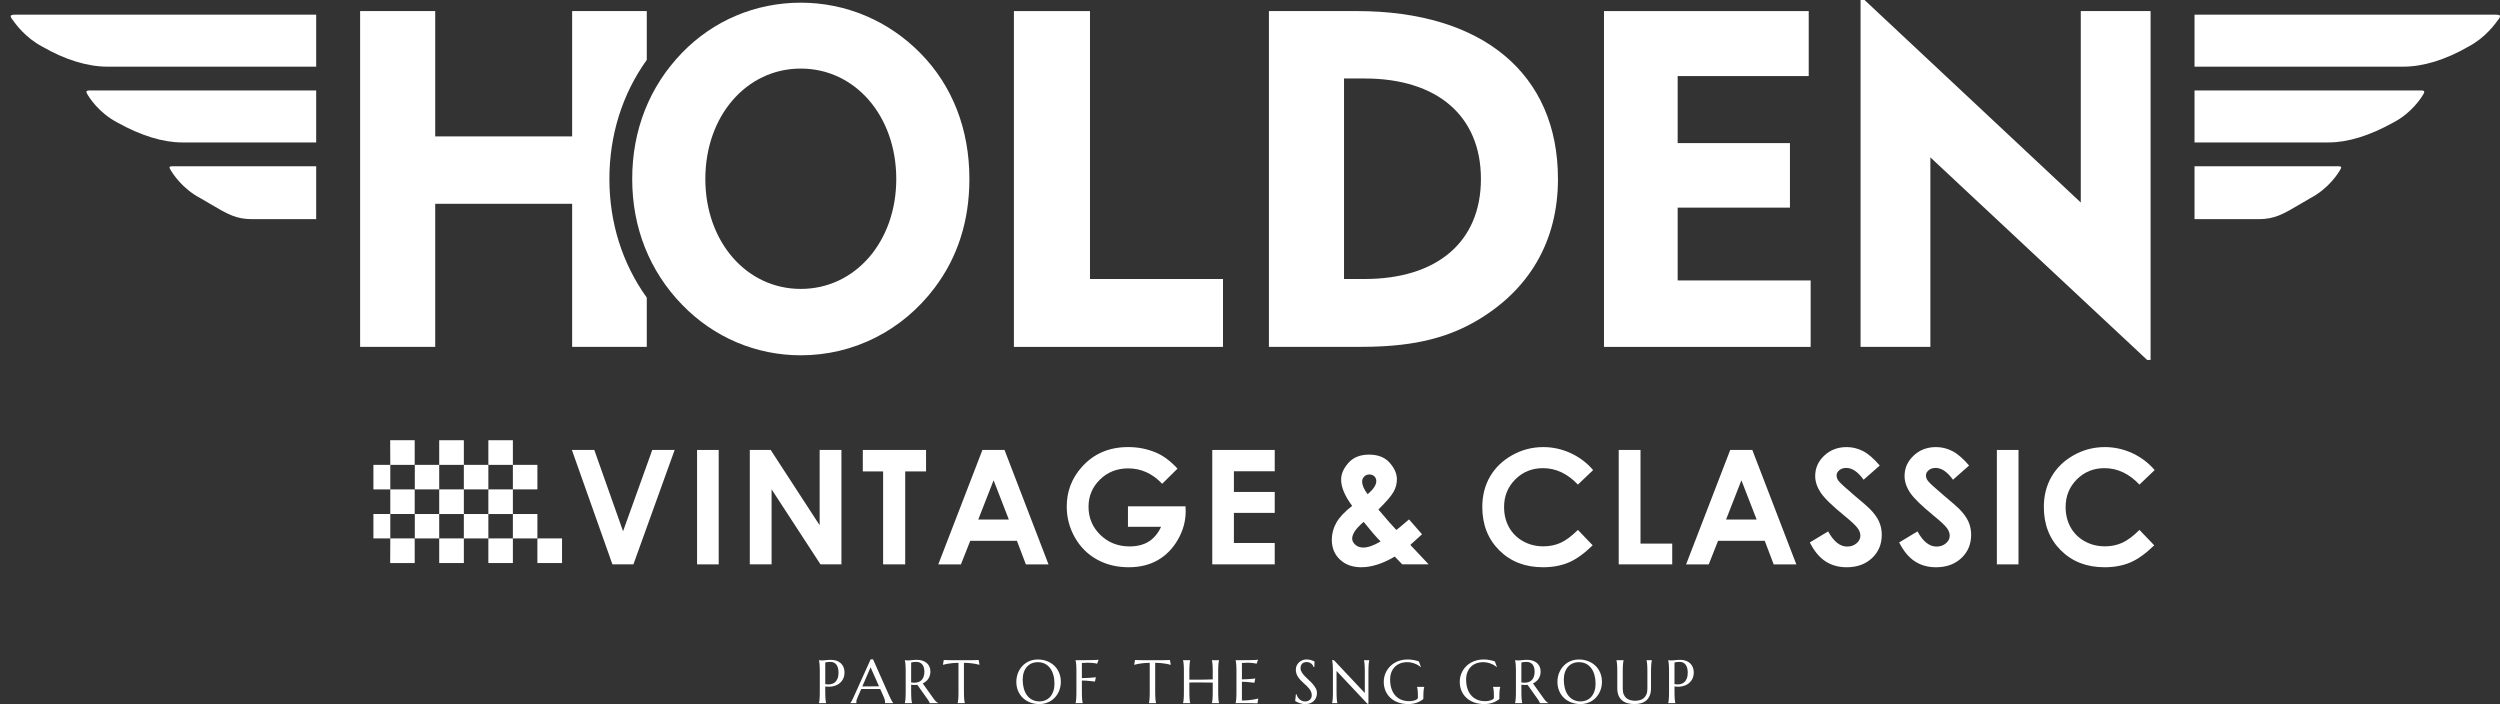
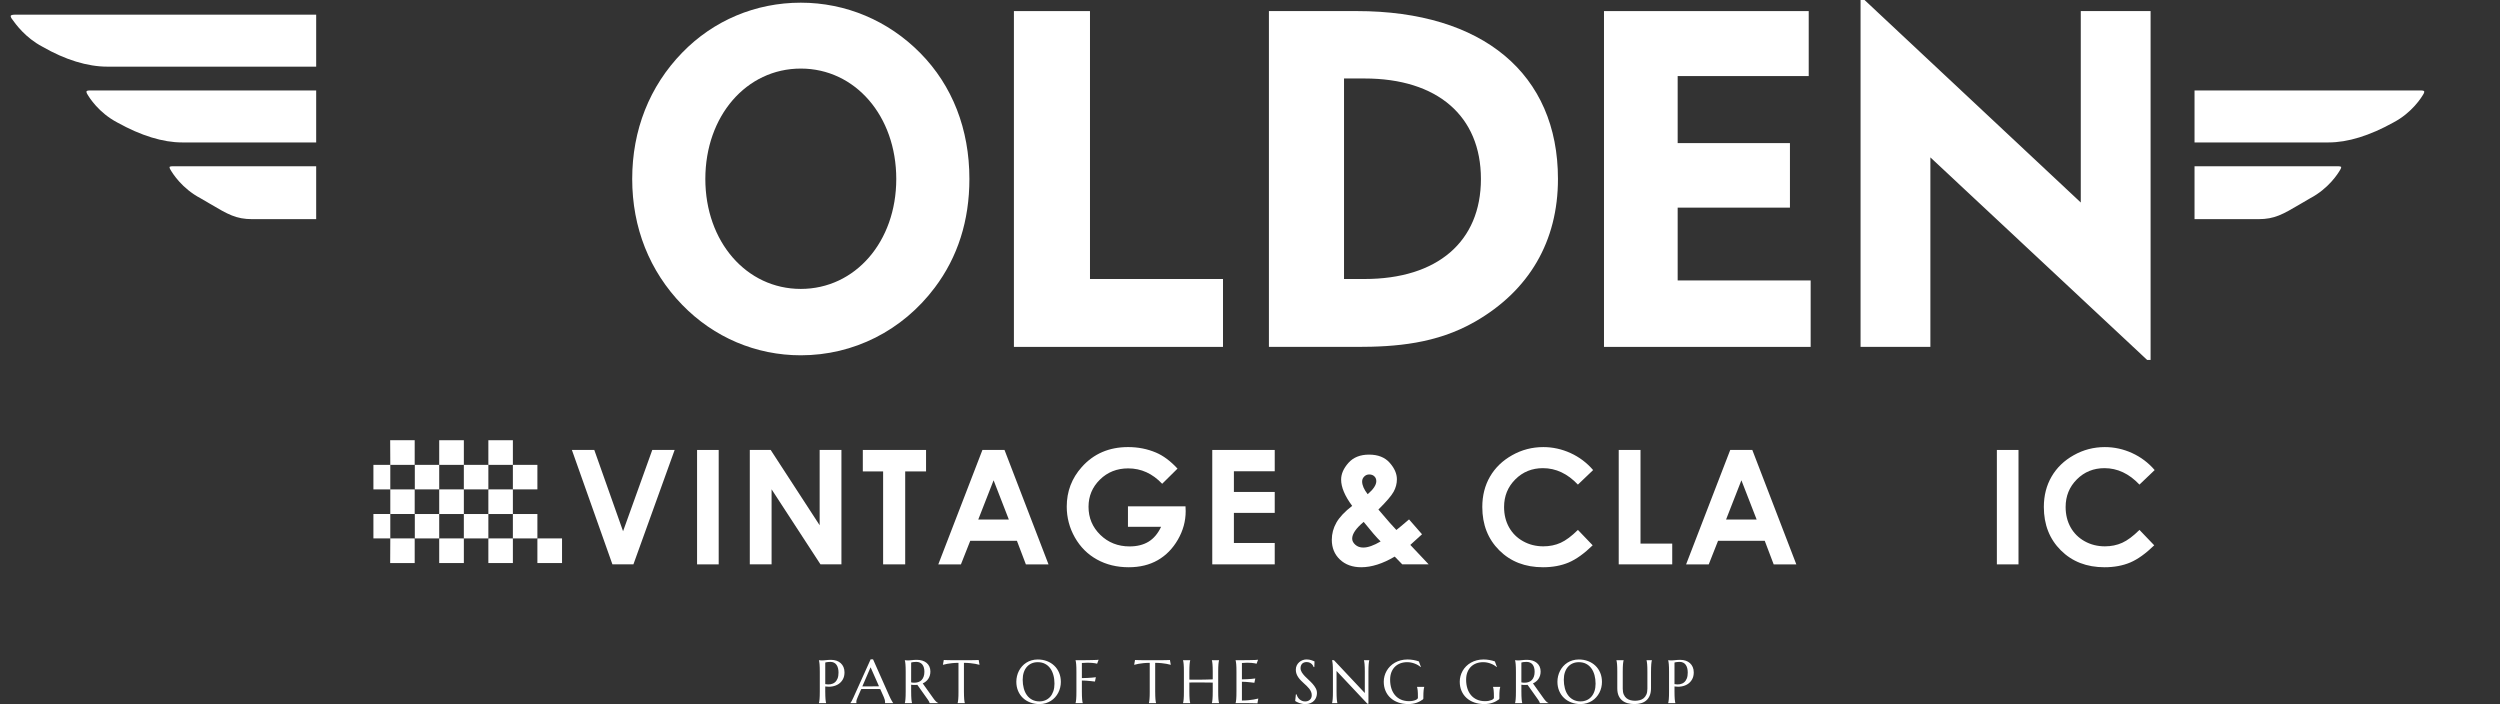
<svg xmlns="http://www.w3.org/2000/svg" version="1.1" id="Layer_1" x="0px" y="0px" viewBox="0 0 1400.786 394.503" style="enable-background:new 0 0 1400.786 394.503;" xml:space="preserve">
  <rect x="0" y="0" width="1400.786" height="394.503" fill="#333333" stroke="none" />
  <style type="text/css">
	.st0{fill:#FFFFFF;}
</style>
  <polygon class="st0" points="320.437,252.115 332.989,252.115 349.113,297.661 365.475,252.115   378.014,252.115 354.908,316.221 343.148,316.221 " />
  <rect x="390.577" y="252.119" class="st0" width="12.118" height="64.107" />
  <polygon class="st0" points="420.125,252.115 431.828,252.115 459.26,294.302 459.26,252.115   471.466,252.115 471.466,316.221 459.725,316.221 432.331,274.166 432.331,316.221   420.125,316.221 " />
  <polygon class="st0" points="483.449,252.115 518.88,252.115 518.88,264.145 507.195,264.145   507.195,316.221 494.826,316.221 494.826,264.145 483.449,264.145 " />
  <path class="st0" d="M550.467,252.117h12.376l24.651,64.107h-12.683l-5.017-13.204h-26.151  l-5.218,13.204h-12.683l24.726-64.107H550.467z M556.727,269.113l-8.602,22.007h17.147  l-8.545-22.007H556.727z" />
  <g>
    <g>
      <path class="st0" d="M659.771,262.577l-8.589,8.495c-5.438-5.751-11.779-8.627-19.019-8.627    c-6.31,0-11.597,2.091-15.854,6.279c-4.263,4.182-6.392,9.261-6.392,15.251    c0,6.191,2.21,11.434,6.624,15.735c4.42,4.295,9.883,6.455,16.369,6.455    c4.213,0,7.767-0.892,10.661-2.662c2.901-1.777,5.224-4.546,7.007-8.326h-18.566    v-11.459h32.248l0.094,2.694c0,5.607-1.463,10.925-4.364,15.948    c-2.907,5.036-6.662,8.866-11.289,11.515c-4.615,2.643-10.04,3.962-16.25,3.962    c-6.662,0-12.595-1.444-17.8-4.339c-5.224-2.882-9.343-7.007-12.382-12.35    c-3.033-5.35-4.558-11.12-4.558-17.304c0-8.483,2.807-15.86,8.414-22.139    c6.656-7.472,15.314-11.201,25.975-11.201c5.576,0,10.787,1.036,15.647,3.095    c4.094,1.746,8.106,4.734,12.024,8.979" />
    </g>
  </g>
  <polygon class="st0" points="679.25,252.115 714.248,252.115 714.248,264.057 691.368,264.057   691.368,275.648 714.248,275.648 714.248,287.376 691.368,287.376 691.368,304.241   714.248,304.241 714.248,316.221 679.25,316.221 " />
  <g>
    <g>
      <path class="st0" d="M789.512,291.038l7.271,8.319l-3.303,3.001l-3.259,2.964l10.285,10.9    h-14.793l-4.226-4.357c-6.737,3.981-12.997,5.971-18.78,5.971    c-4.91,0-8.891-1.438-11.93-4.314c-3.033-2.876-4.546-6.568-4.546-11.076    c0-3.391,0.86-6.605,2.574-9.625c1.727-3.02,4.665-6.147,8.841-9.374    c-4.125-5.544-6.191-10.454-6.191-14.724c0-3.171,1.369-6.291,4.1-9.374    c2.731-3.077,6.586-4.615,11.547-4.615c5.029,0,8.885,1.519,11.572,4.571    s4.031,6.128,4.031,9.242c0,2.442-0.615,4.778-1.846,7.013    c-1.237,2.242-4.081,5.55-8.52,9.939c5.199,6.128,8.552,9.952,10.071,11.459    c0.923-0.697,3.29-2.668,7.101-5.921 M773.582,303.382    c-2.248-2.198-5.406-5.852-9.487-10.957c-4.295,3.579-6.448,6.699-6.448,9.368    c0,1.256,0.59,2.405,1.764,3.441c1.174,1.055,2.662,1.57,4.464,1.57    C766.456,306.804,769.69,305.668,773.582,303.382 M766.324,276.911    c3.221-2.756,4.835-5.193,4.835-7.315c0-1.105-0.358-2.009-1.099-2.706    c-0.716-0.697-1.676-1.049-2.869-1.049c-1.105,0-2.034,0.396-2.807,1.18    c-0.779,0.779-1.162,1.702-1.162,2.744c0,2.091,1.03,4.477,3.102,7.145" />
      <path class="st0" d="M892.653,263.382l-8.527,8.144    c-5.814-6.141-12.344-9.211-19.596-9.211c-6.122,0-11.283,2.091-15.477,6.279    c-4.201,4.188-6.298,9.355-6.298,15.49c0,4.276,0.936,8.068,2.788,11.383    c1.859,3.315,4.483,5.921,7.886,7.805c3.384,1.896,7.17,2.844,11.314,2.844    c3.541,0,6.781-0.659,9.707-1.984c2.938-1.331,6.16-3.736,9.676-7.221    l8.269,8.627c-4.741,4.621-9.211,7.83-13.43,9.625    c-4.201,1.777-9.023,2.668-14.41,2.668c-9.977,0-18.133-3.152-24.481-9.468    c-6.348-6.323-9.525-14.422-9.525-24.299c0-6.392,1.45-12.074,4.332-17.041    c2.895-4.973,7.039-8.966,12.432-11.986c5.387-3.026,11.189-4.533,17.411-4.533    c5.281,0,10.366,1.118,15.27,3.347c4.891,2.235,9.117,5.412,12.658,9.531" />
    </g>
  </g>
  <polygon class="st0" points="906.994,252.115 919.2,252.115 919.2,304.587 936.975,304.587   936.975,316.221 906.994,316.221 " />
  <path class="st0" d="M969.474,252.117h12.375l24.657,64.107h-12.689l-5.004-13.204h-26.164  l-5.211,13.204h-12.689L969.474,252.117z M975.733,269.113l-8.602,22.007h17.154  L975.733,269.113z" />
  <g>
    <g>
-       <path class="st0" d="M1053.251,260.833l-9.042,7.974    c-3.171-4.42-6.404-6.624-9.694-6.624c-1.601,0-2.907,0.433-3.924,1.287    c-1.024,0.854-1.526,1.821-1.526,2.901c0,1.074,0.352,2.091,1.08,3.052    c0.998,1.275,3.987,4.025,8.953,8.232c4.665,3.899,7.478,6.348,8.47,7.365    c2.474,2.499,4.226,4.885,5.262,7.17c1.036,2.279,1.551,4.772,1.551,7.472    c0,5.262-1.821,9.607-5.45,13.029c-3.642,3.435-8.376,5.149-14.221,5.149    c-4.571,0-8.552-1.124-11.942-3.353c-3.391-2.242-6.285-5.751-8.702-10.548    l10.26-6.191c3.089,5.67,6.637,8.501,10.649,8.501    c2.097,0,3.861-0.609,5.274-1.833c1.432-1.224,2.147-2.631,2.147-4.226    c0-1.457-0.534-2.907-1.62-4.357c-1.074-1.457-3.441-3.679-7.114-6.674    c-6.982-5.689-11.497-10.09-13.537-13.179c-2.028-3.089-3.051-6.178-3.051-9.261    c0-4.445,1.695-8.263,5.086-11.434c3.391-3.19,7.572-4.778,12.551-4.778    c3.196,0,6.241,0.741,9.136,2.223c2.895,1.482,6.028,4.188,9.406,8.106" />
-       <path class="st0" d="M1103.32,260.833l-9.035,7.974    c-3.171-4.42-6.411-6.624-9.688-6.624c-1.601,0-2.913,0.433-3.931,1.287    c-1.023,0.854-1.532,1.821-1.532,2.901c0,1.074,0.364,2.091,1.093,3.052    c0.992,1.275,3.968,4.025,8.947,8.232c4.659,3.899,7.484,6.348,8.47,7.365    c2.468,2.499,4.226,4.885,5.255,7.17c1.042,2.279,1.563,4.772,1.563,7.472    c0,5.262-1.833,9.607-5.469,13.029c-3.635,3.435-8.376,5.149-14.215,5.149    c-4.558,0-8.545-1.124-11.93-3.353c-3.391-2.242-6.298-5.751-8.715-10.548    l10.266-6.191c3.083,5.67,6.637,8.501,10.655,8.501    c2.091,0,3.849-0.609,5.274-1.833c1.432-1.224,2.135-2.631,2.135-4.226    c0-1.457-0.534-2.907-1.607-4.357c-1.086-1.457-3.453-3.679-7.126-6.674    c-6.982-5.689-11.484-10.09-13.525-13.179    c-2.034-3.089-3.051-6.178-3.051-9.261c0-4.445,1.695-8.263,5.086-11.434    c3.391-3.19,7.56-4.778,12.539-4.778c3.208,0,6.247,0.741,9.136,2.223    c2.895,1.482,6.028,4.188,9.406,8.106" />
-     </g>
+       </g>
  </g>
  <rect x="1118.874" y="252.119" class="st0" width="12.118" height="64.107" />
  <path class="st0" d="M1207.297,263.382l-8.527,8.144c-5.814-6.141-12.344-9.211-19.596-9.211  c-6.122,0-11.283,2.091-15.477,6.279c-4.201,4.188-6.298,9.355-6.298,15.49  c0,4.276,0.936,8.068,2.788,11.383c1.859,3.315,4.489,5.921,7.88,7.805  c3.397,1.896,7.17,2.844,11.321,2.844c3.541,0,6.781-0.659,9.707-1.984  c2.945-1.331,6.16-3.736,9.676-7.221l8.269,8.627  c-4.74,4.621-9.217,7.83-13.43,9.625c-4.201,1.777-9.023,2.668-14.41,2.668  c-9.977,0-18.133-3.152-24.481-9.468c-6.348-6.323-9.525-14.422-9.525-24.299  c0-6.392,1.45-12.074,4.345-17.041c2.882-4.973,7.026-8.966,12.42-11.986  c5.381-3.026,11.189-4.533,17.405-4.533c5.293,0,10.373,1.118,15.276,3.347  c4.891,2.235,9.117,5.412,12.658,9.531" />
  <polygon class="st0" points="218.62,246.734 218.689,260.472 209.227,260.465 209.227,274.21   218.689,274.21 218.689,288.017 209.227,288.011 209.227,301.68 218.689,301.68   218.62,315.487 232.358,315.487 232.358,301.68 218.689,301.68 218.689,288.017   232.358,288.017 232.358,274.21 218.689,274.21 218.689,260.472 232.358,260.472   232.358,246.665 218.62,246.665 " />
  <rect x="232.426" y="288.015" class="st0" width="13.669" height="13.669" />
  <rect x="232.426" y="260.47" class="st0" width="13.669" height="13.738" />
  <rect x="246.095" y="301.678" class="st0" width="13.807" height="13.807" />
  <rect x="246.095" y="274.208" class="st0" width="13.807" height="13.807" />
  <rect x="246.095" y="246.663" class="st0" width="13.807" height="13.807" />
  <rect x="259.896" y="288.015" class="st0" width="13.738" height="13.669" />
  <rect x="259.896" y="260.47" class="st0" width="13.738" height="13.738" />
  <rect x="273.634" y="301.678" class="st0" width="13.738" height="13.807" />
  <rect x="273.634" y="274.208" class="st0" width="13.738" height="13.807" />
  <rect x="273.634" y="246.663" class="st0" width="13.738" height="13.807" />
  <rect x="287.372" y="288.015" class="st0" width="13.738" height="13.669" />
  <rect x="287.372" y="260.47" class="st0" width="13.738" height="13.738" />
  <rect x="301.11" y="301.678" class="st0" width="13.807" height="13.807" />
  <g>
-     <path class="st0" d="M320.58,194.37h41.817v-27.608   c-13.707-19.075-20.946-42.049-20.946-66.48c0-24.563,7.239-47.618,20.946-66.725   V6.213h-41.817v70.197h-76.721V6.213h-42.081v188.157h42.081v-80.193h76.721V194.37z   " />
    <path class="st0" d="M448.698,199.079c-25.134,0-48.724-10.034-66.423-28.248   c-18.347-18.874-28.041-43.267-28.041-70.549c0-27.451,9.694-51.932,28.041-70.806   c17.518-18.039,41.107-27.972,66.423-27.972c25.228,0,49.019,10.034,66.982,28.255   c17.982,18.246,27.489,42.639,27.489,70.524c0,23.313-6.517,43.782-19.376,60.842   c-18.095,24.123-45.459,37.955-75.094,37.955 M448.698,38.423   c-30.496,0-53.489,26.597-53.489,61.859c0,35.117,22.993,61.601,53.489,61.601   s53.495-26.484,53.495-61.601c0-35.262-22.999-61.859-53.495-61.859" />
  </g>
  <polygon class="st0" points="568.111,194.37 685.261,194.37 685.261,156.326 612.238,156.326   610.732,156.326 610.732,154.832 610.732,6.213 568.111,6.213 " />
  <path class="st0" d="M710.994,194.372V6.208h49.251c70.574,0,112.704,35.168,112.704,94.075  c0,34.86-16.08,62.518-46.501,79.973c-21.618,12.401-44.592,14.115-66.204,14.115  H710.994z M753.075,156.328h11.484c40.844,0,65.224-20.952,65.224-56.045  c0-35.255-24.381-56.308-65.224-56.308h-11.484V156.328z" />
  <polygon class="st0" points="898.737,194.37 1014.536,194.37 1014.536,157.136 941.52,157.136   940.02,157.136 940.02,155.636 940.02,117.837 940.02,116.337 941.52,116.337   1002.927,116.337 1002.927,80.183 941.52,80.183 940.02,80.183 940.02,78.683   940.02,44.124 940.02,42.624 941.52,42.624 1013.45,42.624 1013.45,6.213   898.737,6.213 " />
  <polygon class="st0" points="1042.498,0.001 1042.498,194.368 1081.621,194.368 1081.621,91.647   1081.621,88.187 1084.151,90.554 1203.053,201.658 1205.006,201.658 1205.006,6.217   1165.889,6.217 1165.889,110.006 1165.889,113.472 1163.365,111.105 1044.727,0.001 " />
  <g>
    <path class="st0" d="M177.158,37.343V8.228H8.208c-1.362,0-2.041,0.333-2.166,0.559   C5.947,8.976,5.985,9.578,6.512,10.376c2.279,3.183,7.679,10.743,17.248,15.779   c12.708,7.327,25.253,11.189,36.354,11.189H177.158z" />
-     <path class="st0" d="M177.158,79.808V50.687H50.15c-1.036,0-1.551,0.264-1.645,0.446   c-0.126,0.22-0.057,0.91,0.471,1.708c1.005,1.739,6.273,10.278,16.727,15.779   c13.38,7.428,25.592,11.189,36.348,11.189H177.158z" />
+     <path class="st0" d="M177.158,79.808V50.687H50.15c-1.036,0-1.551,0.264-1.645,0.446   c-0.126,0.22-0.057,0.91,0.471,1.708c1.005,1.739,6.273,10.278,16.727,15.779   c13.38,7.428,25.592,11.189,36.348,11.189z" />
    <path class="st0" d="M177.158,122.795V93.152H96.808c-1.224,0-1.739,0.276-1.815,0.364   c-0.044,0.119-0.006,0.81,0.647,1.783c1.005,1.739,6.26,10.278,16.714,15.785   c2.016,1.155,3.755,2.185,5.381,3.139c9.977,5.89,14.529,8.571,23.633,8.571   C141.368,122.795,177.158,122.795,177.158,122.795z" />
-     <path class="st0" d="M1229.628,37.343V8.228h168.95c1.362,0,2.041,0.333,2.166,0.559   c0.094,0.188,0.056,0.791-0.471,1.589c-2.279,3.183-7.679,10.743-17.248,15.779   c-12.702,7.327-25.253,11.189-36.348,11.189H1229.628z" />
    <path class="st0" d="M1229.628,79.808V50.687h127.008c1.036,0,1.551,0.264,1.645,0.446   c0.125,0.22,0.057,0.91-0.471,1.708c-1.005,1.739-6.272,10.278-16.727,15.779   c-13.374,7.428-25.592,11.189-36.348,11.189h-75.107H1229.628z" />
    <path class="st0" d="M1229.628,122.795V93.152h80.356c1.218,0,1.733,0.276,1.815,0.364   c0.038,0.119,0,0.81-0.653,1.783c-0.998,1.739-6.26,10.278-16.714,15.785   c-2.009,1.155-3.755,2.185-5.375,3.139c-9.983,5.89-14.535,8.571-23.64,8.571   C1265.417,122.795,1229.628,122.795,1229.628,122.795z" />
    <path class="st0" d="M934.702,369.99c0.069,0.239,0.132,0.527,0.195,0.873   c0.057,0.345,0.113,0.779,0.157,1.3c0.044,0.521,0.082,1.136,0.1,1.846   c0.025,0.71,0.031,1.545,0.031,2.493v10.925c0,0.948-0.006,1.777-0.031,2.486   c-0.019,0.71-0.057,1.325-0.1,1.84c-0.044,0.515-0.101,0.942-0.157,1.293   c-0.063,0.345-0.126,0.634-0.195,0.873v0.063h4.025v-0.063   c-0.063-0.239-0.132-0.527-0.188-0.873c-0.063-0.352-0.113-0.779-0.157-1.293   c-0.038-0.515-0.069-1.13-0.101-1.84c-0.025-0.71-0.038-1.538-0.038-2.486   v-2.788c1.419,0.213,2.775,0.201,4.075-0.044   c1.3-0.239,2.442-0.697,3.441-1.362c0.992-0.672,1.789-1.551,2.38-2.637   c0.596-1.086,0.892-2.373,0.892-3.861c0-1.105-0.188-2.091-0.565-2.957   c-0.37-0.866-0.898-1.601-1.563-2.21c-0.672-0.603-1.463-1.061-2.38-1.375   c-0.91-0.314-1.903-0.465-2.976-0.465c-1.149,0-2.097,0.05-2.844,0.157   c-0.741,0.107-1.331,0.157-1.771,0.157c-0.276,0-0.546,0-0.81-0.006   c-0.264-0.006-0.502-0.019-0.716-0.044c-0.245-0.019-0.477-0.044-0.703-0.063   v0.063L934.702,369.99z M938.243,371.234c0.188-0.069,0.427-0.126,0.722-0.182   c0.245-0.05,0.546-0.088,0.904-0.126c0.358-0.044,0.779-0.063,1.256-0.063   c0.76,0,1.425,0.144,1.997,0.427c0.571,0.289,1.042,0.691,1.419,1.212   c0.377,0.521,0.659,1.149,0.848,1.896c0.188,0.741,0.283,1.57,0.283,2.474   c0,1.306-0.176,2.417-0.54,3.321s-0.873,1.626-1.532,2.154   c-0.653,0.534-1.432,0.879-2.348,1.042c-0.91,0.163-1.915,0.144-3.008-0.057   v-12.099H938.243z M923.055,385.913c0,1.331-0.201,2.43-0.596,3.296   c-0.396,0.866-0.917,1.557-1.557,2.066c-0.647,0.509-1.381,0.86-2.21,1.061   c-0.829,0.207-1.67,0.308-2.53,0.308c-0.86,0-1.708-0.1-2.537-0.308   c-0.829-0.201-1.563-0.553-2.21-1.061c-0.653-0.509-1.174-1.199-1.57-2.066   c-0.402-0.866-0.596-1.965-0.596-3.296v-9.412c0-0.948,0.013-1.783,0.031-2.493   c0.025-0.71,0.057-1.325,0.101-1.846s0.1-0.954,0.163-1.3   c0.057-0.345,0.125-0.634,0.188-0.873v-0.063h-4.025v0.063   c0.069,0.239,0.132,0.527,0.195,0.873s0.113,0.779,0.157,1.3   c0.044,0.521,0.082,1.136,0.101,1.846c0.025,0.71,0.031,1.545,0.031,2.493   v9.23c0,1.595,0.251,2.951,0.741,4.069c0.49,1.111,1.174,2.016,2.041,2.712   c0.866,0.703,1.884,1.206,3.051,1.519c1.168,0.314,2.43,0.471,3.786,0.471   c1.35,0,2.599-0.163,3.736-0.496c1.143-0.327,2.122-0.854,2.938-1.576   c0.816-0.722,1.457-1.645,1.915-2.775s0.684-2.493,0.684-4.094v-9.06   c0-0.948,0.013-1.783,0.044-2.493c0.025-0.71,0.063-1.325,0.101-1.846   c0.038-0.521,0.088-0.954,0.151-1.3c0.063-0.345,0.125-0.634,0.195-0.873   v-0.063h-2.989v0.063c0.069,0.239,0.132,0.527,0.182,0.873   c0.056,0.345,0.107,0.779,0.157,1.3c0.044,0.521,0.075,1.136,0.101,1.846   c0.019,0.71,0.031,1.545,0.031,2.493v9.412L923.055,385.913z M881.508,392.06   c-1.174-0.622-2.154-1.469-2.932-2.555c-0.785-1.086-1.375-2.367-1.764-3.849   c-0.389-1.482-0.584-3.083-0.584-4.791c0-1.557,0.201-2.945,0.615-4.163   c0.414-1.218,0.998-2.248,1.739-3.089c0.741-0.835,1.632-1.476,2.656-1.921   c1.03-0.44,2.166-0.659,3.409-0.659c1.557,0,2.913,0.301,4.087,0.917   c1.168,0.609,2.141,1.45,2.926,2.53s1.369,2.355,1.771,3.824   c0.396,1.476,0.596,3.07,0.596,4.791c0,1.557-0.207,2.945-0.622,4.169   c-0.414,1.224-0.992,2.26-1.739,3.114c-0.741,0.848-1.626,1.501-2.656,1.946   s-2.166,0.672-3.409,0.672c-1.551,0-2.92-0.314-4.094-0.936 M881.163,370.003   c-1.074,0.314-2.059,0.76-2.951,1.331c-0.885,0.571-1.676,1.243-2.367,2.022   c-0.684,0.779-1.268,1.632-1.739,2.555c-0.477,0.929-0.841,1.909-1.086,2.938   s-0.37,2.078-0.37,3.139c0,1.877,0.327,3.585,0.973,5.124   c0.653,1.538,1.551,2.857,2.706,3.949c1.149,1.099,2.518,1.946,4.1,2.543   s3.309,0.898,5.174,0.898c1.243,0,2.398-0.157,3.472-0.477   c1.074-0.32,2.059-0.76,2.945-1.325c0.892-0.565,1.683-1.237,2.373-2.016   c0.697-0.779,1.281-1.62,1.758-2.543c0.471-0.917,0.835-1.89,1.08-2.913   c0.245-1.03,0.37-2.078,0.37-3.139c0-1.871-0.327-3.573-0.973-5.117   c-0.653-1.545-1.551-2.869-2.7-3.968c-1.155-1.105-2.524-1.959-4.106-2.568   s-3.309-0.917-5.174-0.917C883.404,369.52,882.242,369.683,881.163,370.003    M852.45,371.234c0.232-0.088,0.578-0.176,1.036-0.251   c0.458-0.082,1.074-0.119,1.846-0.119c0.76,0,1.425,0.132,1.997,0.396   c0.571,0.264,1.042,0.634,1.419,1.105c0.377,0.477,0.659,1.055,0.848,1.739   s0.283,1.444,0.283,2.279c0,1.03-0.132,1.928-0.402,2.694   s-0.647,1.406-1.13,1.921c-0.49,0.515-1.08,0.898-1.771,1.149   c-0.697,0.251-1.463,0.377-2.298,0.377c-0.289,0-0.596-0.013-0.904-0.038   c-0.314-0.031-0.622-0.075-0.923-0.144v-11.107V371.234z M852.45,383.647   c0.32,0.057,0.64,0.094,0.961,0.119s0.634,0.031,0.948,0.031   c0.27,0,0.534-0.006,0.791-0.025c0.257-0.013,0.515-0.031,0.772-0.057   l5.94,8.37c0.245,0.352,0.458,0.697,0.64,1.049   c0.188,0.352,0.295,0.634,0.333,0.848h4.847v-0.063   c-0.226-0.082-0.446-0.188-0.653-0.327c-0.214-0.144-0.433-0.32-0.666-0.54   c-0.226-0.22-0.471-0.477-0.722-0.779c-0.251-0.301-0.521-0.659-0.81-1.074   l-5.89-8.275c0.647-0.289,1.231-0.647,1.758-1.08   c0.527-0.427,0.98-0.923,1.35-1.482c0.377-0.559,0.666-1.187,0.873-1.871   c0.207-0.691,0.314-1.438,0.314-2.242c0-1.03-0.188-1.946-0.565-2.763   c-0.37-0.81-0.898-1.494-1.57-2.053c-0.672-0.559-1.463-0.986-2.373-1.275   s-1.902-0.433-2.976-0.433c-1.155,0-2.097,0.05-2.844,0.157   c-0.741,0.107-1.331,0.157-1.771,0.157c-0.276,0-0.552,0-0.81-0.006   c-0.264-0.006-0.502-0.019-0.716-0.044l-0.703-0.063v0.063   c0.063,0.239,0.132,0.527,0.195,0.885c0.057,0.352,0.107,0.785,0.151,1.3   c0.038,0.515,0.069,1.124,0.101,1.833c0.025,0.71,0.038,1.545,0.038,2.493   v10.925c0,0.961-0.013,1.789-0.038,2.499c-0.031,0.703-0.063,1.312-0.101,1.827   c-0.044,0.515-0.094,0.942-0.151,1.293c-0.063,0.345-0.132,0.634-0.195,0.873   v0.063h4.025v-0.063c-0.069-0.239-0.132-0.527-0.195-0.873   c-0.057-0.352-0.107-0.779-0.151-1.293c-0.038-0.515-0.069-1.13-0.101-1.84   c-0.025-0.71-0.038-1.538-0.038-2.486v-3.78L852.45,383.647z M840.112,390.478   c0-0.772,0.013-1.45,0.031-2.041c0.025-0.584,0.057-1.099,0.101-1.532   c0.044-0.44,0.101-0.816,0.163-1.136c0.063-0.314,0.126-0.596,0.188-0.829   v-0.069h-4.025v0.069c0.082,0.257,0.144,0.54,0.201,0.841   c0.056,0.301,0.107,0.659,0.151,1.08c0.044,0.421,0.082,0.917,0.101,1.482   c0.025,0.571,0.038,1.249,0.038,2.034v0.653c0,0.182-0.113,0.377-0.327,0.596   c-0.22,0.22-0.54,0.421-0.967,0.603c-0.427,0.182-0.948,0.339-1.563,0.465   c-0.615,0.119-1.312,0.182-2.097,0.182c-1.764,0-3.309-0.308-4.634-0.917   c-1.331-0.609-2.43-1.45-3.315-2.524c-0.885-1.074-1.551-2.342-1.997-3.805   c-0.446-1.469-0.672-3.058-0.672-4.766c0-1.557,0.232-2.945,0.703-4.163   s1.13-2.248,1.971-3.089c0.848-0.835,1.852-1.476,3.026-1.921   c1.18-0.44,2.468-0.659,3.88-0.659c0.728,0,1.444,0.069,2.154,0.207   c0.709,0.144,1.388,0.333,2.041,0.584c0.647,0.245,1.256,0.534,1.827,0.866   c0.571,0.339,1.074,0.703,1.507,1.092l0.138-0.069l-1.143-3.102   c-0.458-0.17-0.942-0.32-1.45-0.452s-1.036-0.251-1.582-0.345   c-0.552-0.094-1.105-0.17-1.664-0.22s-1.105-0.075-1.645-0.075   c-1.388,0-2.675,0.163-3.868,0.483c-1.187,0.314-2.279,0.76-3.271,1.331   c-0.986,0.571-1.871,1.243-2.643,2.022c-0.772,0.779-1.419,1.632-1.946,2.555   c-0.521,0.929-0.923,1.909-1.199,2.938c-0.27,1.03-0.408,2.078-0.408,3.139   c0,1.877,0.327,3.585,0.986,5.124c0.666,1.538,1.595,2.857,2.794,3.949   c1.206,1.099,2.643,1.946,4.32,2.543c1.683,0.596,3.535,0.898,5.576,0.898   c0.904,0,1.752-0.063,2.537-0.195c0.791-0.126,1.526-0.308,2.21-0.54   c0.678-0.239,1.318-0.515,1.902-0.835c0.59-0.314,1.13-0.666,1.639-1.049   c0.1-0.088,0.163-0.201,0.188-0.333c0.031-0.138,0.044-0.264,0.044-0.389   v-0.684H840.112z M797.526,390.478c0-0.772,0.013-1.45,0.038-2.041   c0.019-0.584,0.05-1.099,0.1-1.532c0.044-0.44,0.094-0.816,0.157-1.136   c0.063-0.314,0.126-0.596,0.195-0.829v-0.069h-4.031v0.069   c0.082,0.257,0.151,0.54,0.201,0.841c0.057,0.301,0.107,0.659,0.157,1.08   c0.044,0.421,0.075,0.917,0.1,1.482c0.019,0.571,0.031,1.249,0.031,2.034   v0.653c0,0.182-0.107,0.377-0.327,0.596s-0.54,0.421-0.967,0.603   c-0.427,0.182-0.942,0.339-1.557,0.465c-0.615,0.119-1.318,0.182-2.097,0.182   c-1.771,0-3.315-0.308-4.64-0.917c-1.325-0.609-2.43-1.45-3.315-2.524   c-0.885-1.074-1.551-2.342-1.997-3.805c-0.446-1.469-0.672-3.058-0.672-4.766   c0-1.557,0.239-2.945,0.703-4.163c0.471-1.218,1.13-2.248,1.972-3.089   c0.848-0.835,1.859-1.476,3.033-1.921c1.174-0.44,2.468-0.659,3.874-0.659   c0.728,0,1.444,0.069,2.154,0.207c0.71,0.144,1.394,0.333,2.041,0.584   c0.647,0.245,1.256,0.534,1.827,0.866c0.571,0.339,1.074,0.703,1.513,1.092   l0.132-0.069l-1.143-3.102c-0.458-0.17-0.942-0.32-1.45-0.452   s-1.036-0.251-1.582-0.345c-0.546-0.094-1.105-0.17-1.664-0.22   c-0.559-0.05-1.105-0.075-1.645-0.075c-1.381,0-2.675,0.163-3.868,0.483   c-1.187,0.314-2.279,0.76-3.271,1.331c-0.986,0.571-1.865,1.243-2.637,2.022   c-0.772,0.779-1.425,1.632-1.946,2.555c-0.527,0.929-0.929,1.909-1.199,2.938   c-0.276,1.03-0.414,2.078-0.414,3.139c0,1.877,0.333,3.585,0.992,5.124   c0.659,1.538,1.589,2.857,2.794,3.949c1.199,1.099,2.643,1.946,4.32,2.543   c1.676,0.596,3.535,0.898,5.569,0.898c0.904,0,1.752-0.063,2.543-0.195   c0.785-0.126,1.519-0.308,2.204-0.54c0.684-0.239,1.319-0.515,1.902-0.835   c0.59-0.314,1.136-0.666,1.639-1.049c0.101-0.088,0.163-0.201,0.195-0.333   c0.025-0.138,0.038-0.264,0.038-0.389V390.478z M746.373,369.928v0.063   c0.063,0.239,0.126,0.527,0.188,0.873s0.113,0.779,0.163,1.3   c0.044,0.521,0.075,1.136,0.1,1.846c0.019,0.71,0.031,1.545,0.031,2.493   v10.925c0,0.948-0.013,1.777-0.031,2.486c-0.025,0.71-0.057,1.325-0.1,1.84   c-0.05,0.515-0.1,0.942-0.163,1.293c-0.063,0.345-0.126,0.634-0.188,0.873   v0.063h2.982v-0.063c-0.069-0.239-0.126-0.527-0.182-0.873   c-0.056-0.352-0.107-0.779-0.151-1.293s-0.082-1.13-0.1-1.84   c-0.025-0.71-0.038-1.538-0.038-2.486v-11.478l17.286,18.372h0.584v-17.819   c0-0.948,0.013-1.783,0.031-2.493c0.025-0.71,0.057-1.325,0.1-1.846   c0.05-0.521,0.1-0.954,0.151-1.3c0.056-0.345,0.119-0.634,0.188-0.873   v-0.063h-2.989v0.063c0.069,0.239,0.132,0.527,0.195,0.873   c0.063,0.345,0.113,0.779,0.157,1.3s0.082,1.136,0.101,1.846   c0.025,0.71,0.038,1.545,0.038,2.493v11.81l-17.279-18.384h-1.074   L746.373,369.928z M736.553,370.612c-0.182-0.075-0.408-0.176-0.691-0.301   c-0.276-0.126-0.603-0.245-0.979-0.37c-0.377-0.119-0.797-0.226-1.268-0.32   c-0.471-0.088-0.986-0.132-1.545-0.132c-0.76,0-1.494,0.132-2.21,0.402   s-1.356,0.653-1.921,1.162c-0.565,0.502-1.023,1.105-1.362,1.821   c-0.339,0.71-0.509,1.507-0.509,2.386c0,0.841,0.126,1.607,0.383,2.311   c0.257,0.697,0.596,1.35,1.017,1.959s0.892,1.187,1.425,1.72   c0.534,0.54,1.074,1.061,1.633,1.57c0.565,0.509,1.105,1.017,1.639,1.519   s1.005,1.023,1.425,1.557c0.421,0.54,0.76,1.105,1.017,1.708   c0.257,0.596,0.383,1.249,0.383,1.953c0,0.502-0.088,0.967-0.257,1.394   c-0.176,0.421-0.421,0.791-0.747,1.099s-0.716,0.546-1.168,0.722   c-0.452,0.17-0.961,0.257-1.532,0.257c-0.628,0-1.206-0.107-1.733-0.327   c-0.521-0.22-0.992-0.509-1.4-0.873s-0.747-0.785-1.03-1.256   c-0.283-0.477-0.483-0.979-0.603-1.507h-0.421l-0.383,3.711   c0.245,0.17,0.559,0.352,0.948,0.553c0.383,0.201,0.816,0.389,1.306,0.565   c0.483,0.17,1.017,0.314,1.595,0.433s1.18,0.176,1.821,0.176   c1.136,0,2.122-0.182,2.951-0.546c0.829-0.364,1.507-0.835,2.028-1.413   c0.527-0.584,0.917-1.243,1.168-1.972c0.251-0.735,0.377-1.463,0.377-2.191   c0-0.973-0.226-1.884-0.678-2.725c-0.452-0.848-1.023-1.658-1.702-2.424   c-0.684-0.772-1.425-1.519-2.216-2.235s-1.532-1.432-2.216-2.147   c-0.678-0.716-1.249-1.438-1.702-2.172c-0.452-0.735-0.678-1.501-0.678-2.304   c0-0.502,0.069-0.967,0.22-1.375c0.144-0.414,0.358-0.772,0.64-1.074   c0.289-0.308,0.64-0.54,1.067-0.71c0.427-0.163,0.91-0.251,1.463-0.251   c0.615,0,1.149,0.094,1.601,0.289c0.452,0.188,0.835,0.427,1.155,0.71   c0.32,0.289,0.578,0.59,0.772,0.917s0.339,0.615,0.427,0.873h0.37   l0.119-3.139L736.553,370.612z M692.322,369.928v0.063   c0.069,0.239,0.132,0.527,0.195,0.873c0.057,0.345,0.113,0.779,0.157,1.3   s0.082,1.136,0.1,1.846c0.025,0.71,0.031,1.545,0.031,2.493v10.925   c0,0.948-0.006,1.777-0.031,2.486c-0.019,0.71-0.057,1.325-0.1,1.84   s-0.1,0.942-0.157,1.293c-0.063,0.345-0.126,0.634-0.195,0.873v0.063h7.246   c0.113,0,0.295,0.006,0.546,0.013c0.251,0.006,0.54,0.006,0.866,0.013   c0.32,0.006,0.666,0.013,1.03,0.019c0.364,0.006,0.709,0.013,1.042,0.025   c0.327,0.013,0.628,0.025,0.898,0.031c0.264,0.013,0.465,0.025,0.603,0.038   l0.483-2.719c-0.791,0.213-1.67,0.396-2.631,0.553   c-0.829,0.144-1.796,0.276-2.901,0.383c-1.111,0.113-2.323,0.17-3.642,0.17   v-10.517c0.747,0,1.532,0.031,2.348,0.088c0.816,0.063,1.57,0.132,2.267,0.213   c0.804,0.088,1.589,0.182,2.361,0.283l0.521-2.43   c-0.578,0.088-1.25,0.17-2.016,0.232c-0.647,0.057-1.432,0.113-2.361,0.17   c-0.929,0.057-1.971,0.088-3.121,0.1v-9.161   c0.414-0.019,0.823-0.044,1.224-0.069c0.345-0.019,0.703-0.038,1.08-0.057   c0.377-0.019,0.697-0.025,0.967-0.025c0.791,0,1.494,0.031,2.103,0.094   s1.13,0.126,1.551,0.188c0.496,0.082,0.923,0.17,1.293,0.27l0.823-2.229   c-0.289,0.057-0.848,0.1-1.664,0.132c-0.816,0.038-1.796,0.063-2.951,0.075   c-1.149,0.019-2.417,0.031-3.799,0.044c-1.381,0.013-2.769,0.019-4.169,0.019    M679.513,387.427c0,0.948-0.013,1.777-0.038,2.486   c-0.031,0.71-0.063,1.325-0.101,1.84c-0.038,0.515-0.088,0.942-0.151,1.293   c-0.063,0.345-0.126,0.634-0.195,0.873v0.063h4.025v-0.063   c-0.063-0.239-0.132-0.527-0.188-0.873c-0.063-0.352-0.119-0.779-0.163-1.293   s-0.075-1.13-0.1-1.84c-0.019-0.71-0.031-1.538-0.031-2.486v-10.925   c0-0.948,0.013-1.783,0.031-2.493c0.025-0.71,0.057-1.325,0.1-1.846   s0.1-0.954,0.163-1.3c0.057-0.345,0.126-0.634,0.188-0.873v-0.063h-4.025   v0.063c0.069,0.239,0.132,0.527,0.195,0.873s0.113,0.779,0.151,1.3   c0.038,0.521,0.069,1.136,0.101,1.846c0.025,0.71,0.038,1.545,0.038,2.493   v4.144c-0.49,0.025-1.074,0.044-1.752,0.069   c-0.678,0.019-1.4,0.038-2.179,0.057c-0.779,0.019-1.582,0.031-2.417,0.044   s-1.651,0.019-2.455,0.025c-0.81,0.006-1.582,0.006-2.317,0   c-0.741-0.006-1.4-0.019-1.978-0.044v-4.295c0-0.948,0.013-1.783,0.038-2.493   c0.031-0.71,0.063-1.325,0.101-1.846c0.044-0.521,0.094-0.954,0.151-1.3   c0.063-0.345,0.125-0.634,0.195-0.873v-0.063h-4.025v0.063   c0.069,0.239,0.132,0.527,0.195,0.873c0.057,0.345,0.113,0.779,0.157,1.3   c0.044,0.521,0.075,1.136,0.1,1.846c0.025,0.71,0.031,1.545,0.031,2.493   v10.925c0,0.948-0.006,1.777-0.031,2.486c-0.025,0.71-0.056,1.325-0.1,1.84   s-0.101,0.942-0.157,1.293c-0.063,0.345-0.126,0.634-0.195,0.873v0.063h4.025   v-0.063c-0.069-0.239-0.132-0.527-0.195-0.873   c-0.057-0.352-0.107-0.779-0.151-1.293c-0.038-0.515-0.069-1.13-0.101-1.84   c-0.025-0.71-0.038-1.538-0.038-2.486v-4.985   c0.546-0.025,1.187-0.038,1.928-0.05c0.735-0.013,1.513-0.013,2.329-0.006   c0.816,0,1.658,0.006,2.512,0.013s1.676,0.013,2.468,0.025   c0.785,0.013,1.513,0.019,2.185,0.025c0.672,0.006,1.231,0.013,1.676,0.025   v4.954V387.427z M644.214,387.427c0,0.948-0.013,1.777-0.031,2.486   c-0.025,0.71-0.057,1.325-0.107,1.84c-0.044,0.515-0.094,0.942-0.151,1.293   c-0.05,0.345-0.113,0.634-0.182,0.873v0.063h4.012v-0.063   c-0.069-0.239-0.132-0.527-0.195-0.873c-0.063-0.352-0.113-0.779-0.151-1.293   s-0.075-1.13-0.1-1.84c-0.031-0.71-0.044-1.538-0.044-2.486v-16.023   c1.319,0,2.512,0.057,3.573,0.176c1.067,0.113,1.984,0.245,2.756,0.377   c0.892,0.17,1.695,0.352,2.411,0.553l-0.483-2.719   c-0.138,0.013-0.339,0.025-0.603,0.038c-0.27,0.006-0.571,0.019-0.898,0.031   c-0.333,0.013-0.678,0.019-1.042,0.025c-0.364,0.006-0.709,0.013-1.03,0.019   c-0.327,0-0.615,0.006-0.866,0.013s-0.433,0.013-0.546,0.013h-9.581   c-0.107,0-0.289-0.006-0.54-0.013s-0.54-0.013-0.866-0.013   c-0.327-0.006-0.666-0.013-1.03-0.019c-0.364-0.006-0.709-0.013-1.042-0.025   c-0.333-0.013-0.628-0.025-0.898-0.031c-0.27-0.013-0.471-0.025-0.603-0.038   l-0.49,2.719c0.709-0.201,1.507-0.383,2.405-0.553   c0.766-0.132,1.683-0.264,2.75-0.377c1.061-0.119,2.254-0.176,3.573-0.176   v16.023H644.214z M606.189,381.298c0.747,0,1.545,0.031,2.398,0.094   c0.848,0.063,1.645,0.132,2.38,0.207c0.86,0.094,1.714,0.188,2.549,0.289   l0.509-2.436c-0.653,0.094-1.381,0.17-2.185,0.239   c-0.691,0.057-1.519,0.113-2.48,0.163c-0.961,0.057-2.022,0.094-3.171,0.1   v-8.47c0.49-0.019,0.961-0.044,1.406-0.069   c0.396-0.019,0.791-0.038,1.193-0.057s0.735-0.025,1.005-0.025   c0.797,0,1.494,0.031,2.11,0.094c0.609,0.063,1.124,0.126,1.551,0.188   c0.49,0.082,0.923,0.17,1.287,0.27l0.823-2.229   c-0.188,0.031-0.509,0.063-0.954,0.094c-0.446,0.025-0.992,0.05-1.645,0.063   c-0.647,0.019-1.375,0.038-2.179,0.05c-0.804,0.019-1.658,0.031-2.549,0.038   c-0.898,0-1.821,0.006-2.769,0.013c-0.954,0.006-1.89,0.013-2.819,0.013v0.063   c0.069,0.239,0.132,0.527,0.195,0.873c0.057,0.345,0.113,0.779,0.157,1.3   c0.044,0.521,0.082,1.136,0.1,1.846c0.025,0.71,0.031,1.545,0.031,2.493   v10.925c0,0.948-0.006,1.777-0.031,2.486c-0.019,0.71-0.057,1.325-0.1,1.84   s-0.1,0.942-0.157,1.293c-0.063,0.345-0.126,0.634-0.195,0.873v0.063h4.025   v-0.063c-0.063-0.239-0.132-0.527-0.195-0.873   c-0.057-0.352-0.107-0.779-0.151-1.293c-0.038-0.515-0.069-1.13-0.1-1.84   c-0.025-0.71-0.038-1.538-0.038-2.486v-6.128L606.189,381.298z M578.318,392.06   c-1.174-0.622-2.154-1.469-2.938-2.555s-1.369-2.367-1.758-3.849   c-0.396-1.482-0.59-3.083-0.59-4.791c0-1.557,0.207-2.945,0.622-4.163   c0.414-1.218,0.992-2.248,1.739-3.089c0.741-0.835,1.626-1.476,2.656-1.921   c1.03-0.44,2.166-0.659,3.403-0.659c1.557,0,2.92,0.301,4.088,0.917   c1.168,0.609,2.147,1.45,2.926,2.53c0.785,1.08,1.375,2.355,1.771,3.824   c0.402,1.476,0.596,3.07,0.596,4.791c0,1.557-0.207,2.945-0.622,4.169   s-0.992,2.26-1.733,3.114c-0.747,0.848-1.633,1.501-2.662,1.946   c-1.03,0.446-2.16,0.672-3.403,0.672c-1.557,0-2.92-0.314-4.094-0.936    M577.972,370.003c-1.08,0.314-2.066,0.76-2.951,1.331   c-0.892,0.571-1.676,1.243-2.367,2.022c-0.691,0.779-1.268,1.632-1.745,2.555   c-0.477,0.929-0.835,1.909-1.08,2.938s-0.37,2.078-0.37,3.139   c0,1.877,0.327,3.585,0.973,5.124c0.647,1.538,1.551,2.857,2.7,3.949   c1.155,1.099,2.518,1.946,4.1,2.543c1.589,0.596,3.309,0.898,5.18,0.898   c1.243,0,2.398-0.157,3.472-0.477c1.074-0.32,2.053-0.76,2.945-1.325   c0.885-0.565,1.676-1.237,2.373-2.016c0.691-0.779,1.275-1.62,1.752-2.543   c0.477-0.917,0.835-1.89,1.08-2.913c0.251-1.03,0.37-2.078,0.37-3.139   c0-1.871-0.32-3.573-0.973-5.117c-0.647-1.545-1.545-2.869-2.7-3.968   c-1.149-1.105-2.518-1.959-4.1-2.568c-1.582-0.609-3.309-0.917-5.18-0.917   C580.214,369.519,579.052,369.683,577.972,370.003 M537.054,387.427   c0,0.948-0.013,1.777-0.031,2.486c-0.025,0.71-0.056,1.325-0.1,1.84   c-0.05,0.515-0.1,0.942-0.157,1.293c-0.05,0.345-0.113,0.634-0.182,0.873   v0.063h4.012v-0.063c-0.069-0.239-0.132-0.527-0.195-0.873   c-0.063-0.352-0.113-0.779-0.151-1.293c-0.038-0.515-0.075-1.13-0.1-1.84   c-0.031-0.71-0.044-1.538-0.044-2.486v-16.023c1.319,0,2.511,0.057,3.573,0.176   c1.067,0.113,1.984,0.245,2.756,0.377c0.892,0.17,1.695,0.352,2.411,0.553   l-0.483-2.719c-0.132,0.013-0.339,0.025-0.603,0.038   c-0.27,0.006-0.571,0.019-0.898,0.031c-0.333,0.013-0.678,0.019-1.042,0.025   c-0.364,0.006-0.709,0.013-1.03,0.019c-0.327,0-0.615,0.006-0.866,0.013   c-0.251,0.006-0.433,0.013-0.546,0.013h-9.575c-0.113,0-0.295-0.006-0.546-0.013   s-0.54-0.013-0.866-0.013c-0.327-0.006-0.666-0.013-1.03-0.019   c-0.364-0.006-0.709-0.013-1.042-0.025c-0.326-0.013-0.628-0.025-0.898-0.031   c-0.27-0.013-0.471-0.025-0.603-0.038l-0.49,2.719   c0.709-0.201,1.507-0.383,2.405-0.553c0.766-0.132,1.689-0.264,2.75-0.377   c1.061-0.119,2.254-0.176,3.573-0.176v16.023H537.054z M510.526,371.234   c0.232-0.088,0.578-0.176,1.036-0.251c0.458-0.082,1.074-0.119,1.846-0.119   c0.76,0,1.425,0.132,1.997,0.396c0.571,0.264,1.042,0.634,1.419,1.105   c0.377,0.477,0.659,1.055,0.848,1.739s0.283,1.444,0.283,2.279   c0,1.03-0.132,1.928-0.402,2.694c-0.264,0.766-0.647,1.406-1.13,1.921   c-0.49,0.515-1.074,0.898-1.771,1.149c-0.691,0.251-1.457,0.377-2.298,0.377   c-0.289,0-0.59-0.013-0.904-0.038c-0.314-0.031-0.622-0.075-0.923-0.144V371.234   L510.526,371.234z M510.526,383.647c0.32,0.057,0.647,0.094,0.961,0.119   c0.32,0.025,0.634,0.031,0.948,0.031c0.27,0,0.534-0.006,0.791-0.025   c0.257-0.013,0.515-0.031,0.772-0.057l5.94,8.37   c0.245,0.352,0.458,0.697,0.647,1.049c0.182,0.352,0.289,0.634,0.327,0.848   h4.847v-0.063c-0.226-0.082-0.44-0.188-0.653-0.327   c-0.214-0.144-0.433-0.32-0.666-0.54c-0.226-0.22-0.471-0.477-0.722-0.779   c-0.251-0.301-0.521-0.659-0.81-1.074l-5.889-8.275   c0.647-0.289,1.237-0.647,1.758-1.08c0.527-0.427,0.979-0.923,1.35-1.482   c0.377-0.559,0.666-1.187,0.873-1.871c0.207-0.691,0.314-1.438,0.314-2.242   c0-1.03-0.188-1.946-0.565-2.763c-0.37-0.81-0.898-1.494-1.563-2.053   c-0.672-0.559-1.463-0.986-2.38-1.275c-0.91-0.289-1.902-0.433-2.976-0.433   c-1.149,0-2.097,0.05-2.844,0.157c-0.741,0.107-1.331,0.157-1.771,0.157   c-0.276,0-0.546,0-0.81-0.006s-0.502-0.019-0.716-0.044l-0.703-0.063v0.063   c0.069,0.239,0.132,0.527,0.195,0.885c0.056,0.352,0.107,0.785,0.151,1.3   c0.038,0.515,0.069,1.124,0.1,1.833c0.025,0.71,0.038,1.545,0.038,2.493   v10.925c0,0.961-0.013,1.789-0.038,2.499c-0.031,0.703-0.063,1.312-0.1,1.827   c-0.044,0.515-0.094,0.942-0.151,1.293c-0.063,0.345-0.126,0.634-0.195,0.873   v0.063h4.025v-0.063c-0.063-0.239-0.132-0.527-0.188-0.873   c-0.063-0.352-0.113-0.779-0.157-1.293c-0.038-0.515-0.069-1.13-0.1-1.84   c-0.025-0.71-0.038-1.538-0.038-2.486v-3.78L510.526,383.647z M483.175,384.607   l4.627-10.724l4.715,10.655c-0.49,0.013-1.042,0.019-1.645,0.025   c-0.603,0.006-1.231,0.013-1.884,0.019c-0.659,0.006-1.325,0.006-2.009,0.013   c-0.678,0.006-1.344,0.013-1.997,0.013h-1.808L483.175,384.607z M500.454,393.982   v-0.063c-0.057-0.069-0.163-0.226-0.32-0.471s-0.333-0.546-0.534-0.904   c-0.201-0.358-0.421-0.766-0.647-1.218c-0.232-0.452-0.452-0.923-0.666-1.4   l-9.111-20.507h-1.344l-9.613,21.329c-0.358,0.816-0.684,1.494-0.986,2.034   c-0.301,0.546-0.553,0.923-0.753,1.136v0.063h3.422v-0.063   c-0.025-0.038-0.05-0.1-0.069-0.195c-0.025-0.094-0.031-0.213-0.031-0.364   c0-0.502,0.094-0.998,0.283-1.488c0.188-0.496,0.37-0.948,0.54-1.362   l1.928-4.427c0.659-0.025,1.4-0.038,2.223-0.038h5.927   c1.042,0,1.877,0.013,2.505,0.038l2.028,4.565   c0.27,0.622,0.452,1.149,0.546,1.563c0.094,0.421,0.138,0.804,0.138,1.149   c0,0.094,0,0.195-0.013,0.308c-0.013,0.107-0.031,0.195-0.05,0.251v0.063h4.596   V393.982z M458.857,369.99c0.069,0.239,0.132,0.527,0.195,0.873   c0.063,0.345,0.113,0.779,0.157,1.3s0.082,1.136,0.1,1.846   c0.025,0.71,0.038,1.545,0.038,2.493v10.925c0,0.948-0.013,1.777-0.038,2.486   c-0.019,0.71-0.056,1.325-0.1,1.84c-0.044,0.515-0.094,0.942-0.157,1.293   c-0.063,0.345-0.126,0.634-0.195,0.873v0.063h4.025v-0.063   c-0.063-0.239-0.126-0.527-0.188-0.873c-0.063-0.352-0.113-0.779-0.151-1.293   c-0.044-0.515-0.075-1.13-0.1-1.84c-0.031-0.71-0.044-1.538-0.044-2.486   v-2.788c1.419,0.213,2.782,0.201,4.075-0.044   c1.3-0.239,2.449-0.697,3.441-1.362c0.998-0.672,1.789-1.551,2.386-2.637   c0.59-1.086,0.885-2.373,0.885-3.861c0-1.105-0.188-2.091-0.559-2.957   c-0.377-0.866-0.898-1.601-1.57-2.21c-0.672-0.603-1.463-1.061-2.373-1.375   c-0.917-0.314-1.909-0.465-2.982-0.465c-1.149,0-2.097,0.05-2.844,0.157   c-0.741,0.107-1.331,0.157-1.764,0.157c-0.283,0-0.553,0-0.816-0.006   s-0.502-0.019-0.716-0.044c-0.245-0.019-0.477-0.044-0.703-0.063v0.063   L458.857,369.99z M462.399,371.234c0.188-0.069,0.433-0.126,0.722-0.182   c0.245-0.05,0.546-0.088,0.904-0.126c0.358-0.044,0.779-0.063,1.262-0.063   c0.76,0,1.425,0.144,1.997,0.427c0.565,0.289,1.042,0.691,1.413,1.212   c0.377,0.521,0.659,1.149,0.848,1.896c0.195,0.741,0.289,1.57,0.289,2.474   c0,1.306-0.182,2.417-0.546,3.321s-0.873,1.626-1.526,2.154   c-0.653,0.534-1.438,0.879-2.348,1.042c-0.917,0.163-1.915,0.144-3.014-0.057   v-12.099H462.399z" />
  </g>
</svg>